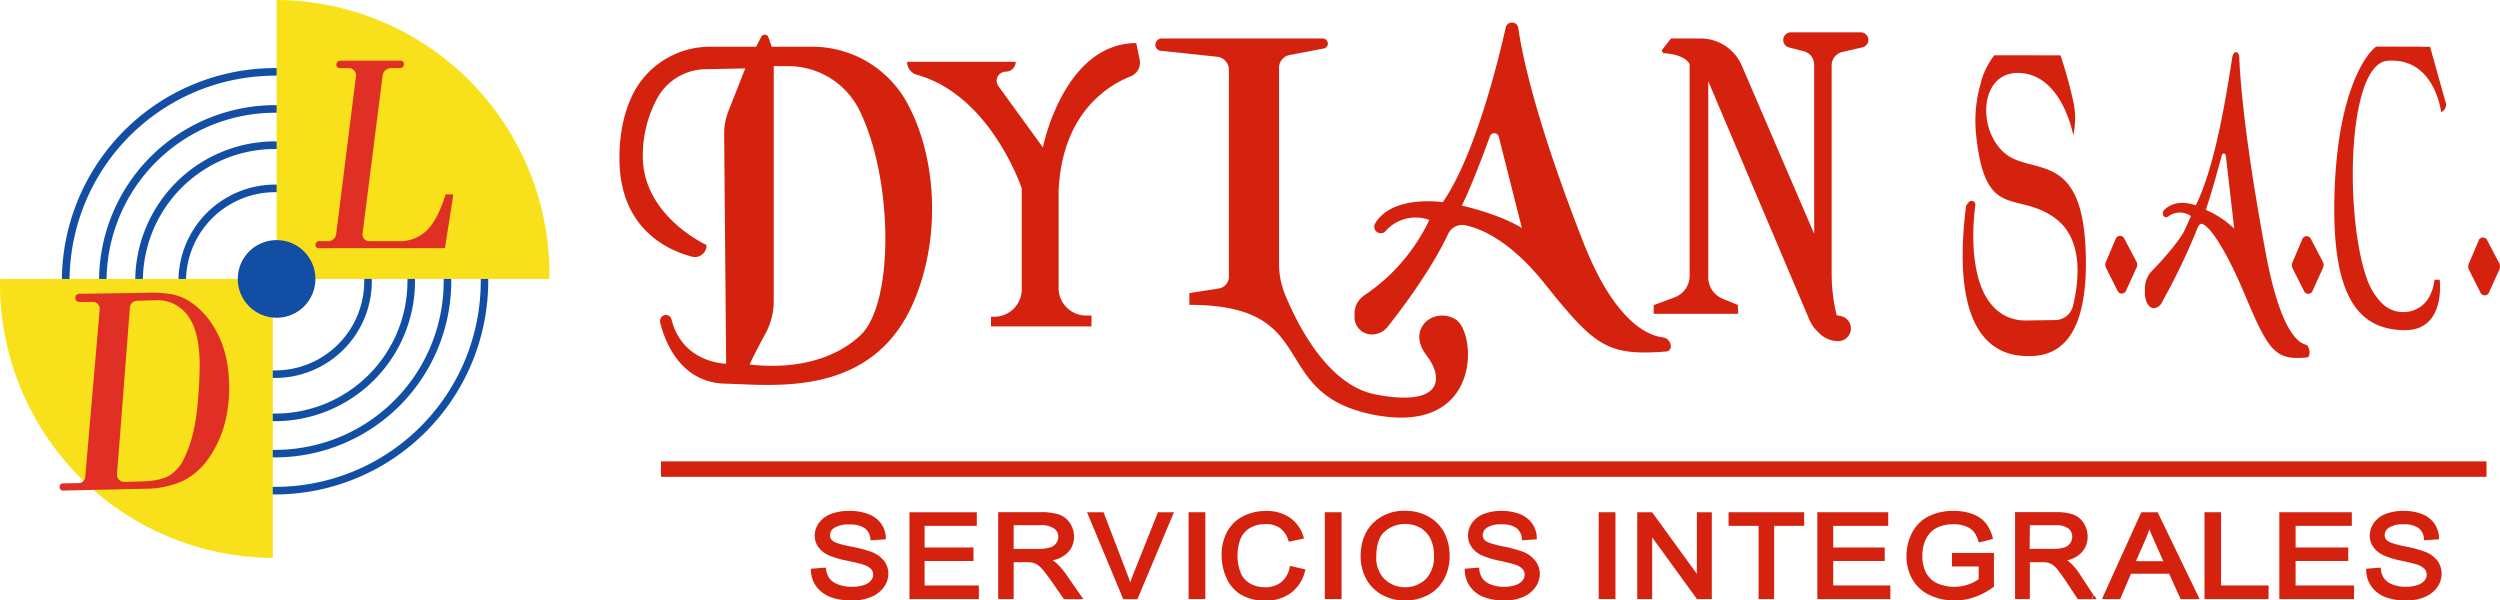
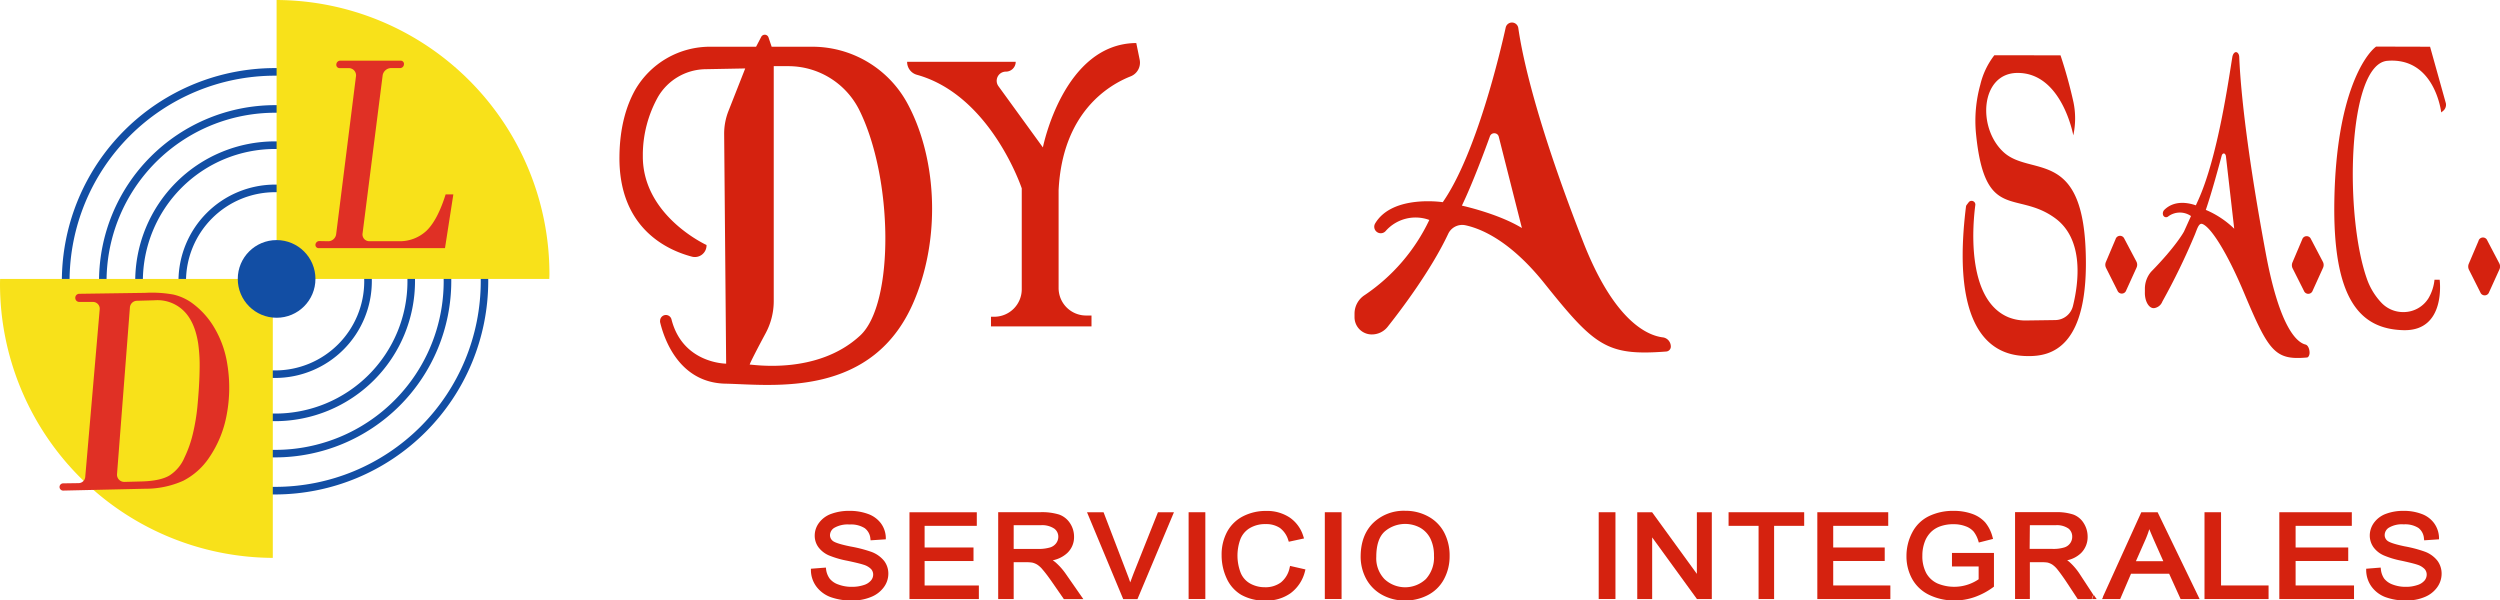
<svg xmlns="http://www.w3.org/2000/svg" viewBox="0 0 690.7 165.9">
  <defs>
    <style>.cls-1{fill:#124ea4;}.cls-2{fill:#f8e11a;}.cls-3{fill:#e03025;}.cls-4{fill:#d5220f;}</style>
  </defs>
  <g id="Capa_6" data-name="Capa 6">
    <path class="cls-1" d="M85.13,421.7A58.9,58.9,0,1,1,144,362.8,59,59,0,0,1,85.13,421.7Zm0-115.7a56.8,56.8,0,1,0,56.8,56.8A56.86,56.86,0,0,0,85.13,306Z" transform="translate(-9.11 -285.09)" />
    <path class="cls-1" d="M85.13,411.46a48.66,48.66,0,1,1,48.66-48.66A48.72,48.72,0,0,1,85.13,411.46Zm0-95.22a46.57,46.57,0,1,0,46.56,46.56A46.62,46.62,0,0,0,85.13,316.24Z" transform="translate(-9.11 -285.09)" />
    <path class="cls-1" d="M85.13,401.45a38.65,38.65,0,1,1,38.64-38.65A38.7,38.7,0,0,1,85.13,401.45Zm0-75.2a36.55,36.55,0,1,0,36.55,36.55A36.59,36.59,0,0,0,85.13,326.25Z" transform="translate(-9.11 -285.09)" />
    <path class="cls-1" d="M85.13,389.51a26.71,26.71,0,1,1,26.71-26.71A26.74,26.74,0,0,1,85.13,389.51Zm0-51.32a24.62,24.62,0,1,0,24.61,24.61A24.65,24.65,0,0,0,85.13,338.19Z" transform="translate(-9.11 -285.09)" />
  </g>
  <g id="Capa_4" data-name="Capa 4">
    <path class="cls-2" d="M9.11,363.49a75.74,75.74,0,0,0,75.37,75.73V362.16H9.14C9.13,362.6,9.11,363,9.11,363.49Z" transform="translate(-9.11 -285.09)" />
    <path class="cls-2" d="M160.91,360.83a75.75,75.75,0,0,0-75.38-75.74v77.07h75.34C160.88,361.71,160.91,361.27,160.91,360.83Z" transform="translate(-9.11 -285.09)" />
    <path class="cls-3" d="M25.56,419.63h0a1,1,0,0,1,1-1l4.27-.06a1.86,1.86,0,0,0,1.83-1.7l4-46.36a1.87,1.87,0,0,0-1.86-2H31a1.1,1.1,0,0,1-1.09-1.08h0A1.1,1.1,0,0,1,31,366.26L49.16,366a33.44,33.44,0,0,1,7.85.47,14.39,14.39,0,0,1,4.86,2.13,22.5,22.5,0,0,1,6.57,7.23,28.09,28.09,0,0,1,3.49,10,40,40,0,0,1-.2,13.9,30.56,30.56,0,0,1-4.81,11.75,19.1,19.1,0,0,1-7.2,6.44,25.32,25.32,0,0,1-10.46,2.2l-22.65.51A1,1,0,0,1,25.56,419.63Zm15.88-3.55a2,2,0,0,0,2.06,2.15l4.87-.13c3.31-.1,5.81-.63,7.51-1.61a10.9,10.9,0,0,0,4.2-5,31.71,31.71,0,0,0,2.27-6.38,55.47,55.47,0,0,0,1.31-7.81q.56-6,.6-10.22a43.19,43.19,0,0,0-.4-7.11q-.93-6-4-9a10.34,10.34,0,0,0-8-2.92l-5,.14A2,2,0,0,0,45,370.06Z" transform="translate(-9.11 -285.09)" />
    <path class="cls-3" d="M96.26,352.69h0a1.09,1.09,0,0,1,1-1l2.63.05a2.24,2.24,0,0,0,2.1-2l5.45-43.43a2,2,0,0,0-1.91-2.4h-2.64a.9.9,0,0,1-.86-1h0a1.1,1.1,0,0,1,1-1.06h16.82a.9.9,0,0,1,.86,1.05h0a1.08,1.08,0,0,1-1,1h-2.64a2.4,2.4,0,0,0-2.26,2.16l-5.52,43.44a1.87,1.87,0,0,0,1.78,2.23h8.14a10.75,10.75,0,0,0,7.85-3q3-3,5.17-9.94h2.13l-2.31,14.86-35,0A.9.9,0,0,1,96.26,352.69Z" transform="translate(-9.11 -285.09)" />
    <circle class="cls-1" cx="76.42" cy="77.06" r="10.73" />
  </g>
  <g id="Capa_5" data-name="Capa 5">
    <path class="cls-4" d="M646.07,380.28c-2.21-.54-7-4.22-10.87-24.67-4.9-26.21-7-44.3-7.43-54.69,0-.81-.42-1.41-.89-1.43h0c-.44,0-.84.51-1,1.24-1,6-4,27.75-9.51,39.8l-.59,1.29c-2.34-.81-6-1.39-8.7,1.24a1.43,1.43,0,0,0-.36,1.42v0a.88.88,0,0,0,1.38.44,5.38,5.38,0,0,1,6.34-.14l-1.94,4.29c-.13.24-2.3,4.18-9.09,11.11a7.23,7.23,0,0,0-1.71,4.63l0,.93c-.09,2.42,1,4.44,2.39,4.49h.08a2.84,2.84,0,0,0,2.35-1.82,183.3,183.3,0,0,0,9-18.54c.64-1.57,1.09-3.3,2.11-2.88,2.33.92,6.76,7.82,11.41,18.87,6.84,16.28,8.53,18.81,17.42,18,.39,0,.71-.58.74-1.24v-.15C647.17,381.4,646.72,380.44,646.07,380.28Zm-27.54-37.2c1.66-4.84,3.62-12.12,4.38-14.95.1-.4.34-.64.6-.64a.46.46,0,0,1,.34.18,1.16,1.16,0,0,1,.24.61l2.29,20A25.39,25.39,0,0,0,618.53,343.08Z" transform="translate(-9.11 -285.09)" />
    <path class="cls-4" d="M259.5,313.1A29.89,29.89,0,0,0,233.43,298H222.3l-.87-2.58a1.1,1.1,0,0,0-1-.74,1.12,1.12,0,0,0-1,.58L218,298H205.49a23.87,23.87,0,0,0-20.94,12c-2.43,4.39-4.22,10.33-4.3,18.34-.21,19.66,13,25.8,20,27.65a3.22,3.22,0,0,0,4.06-3.21s-17.6-8-17.6-24.46c0-.25,0-.51,0-.78a33.05,33.05,0,0,1,4.2-15.69,15.47,15.47,0,0,1,13-7.64L215,304l-4.61,11.71a17.09,17.09,0,0,0-1.21,6.47l.55,63.38s-12,0-15.1-12.23a1.6,1.6,0,0,0-1.83-1.19,1.62,1.62,0,0,0-1.32,1.59,1.47,1.47,0,0,0,0,.36c1.08,4.52,5.17,16.73,18.06,17s41.07,4.27,52.33-23.38C269.31,349.63,267.66,327.63,259.5,313.1Zm-12.73,64.68c-12,11.14-30.12,7.91-30.51,8.05-.24.07,2.4-5,4.42-8.75a18.77,18.77,0,0,0,2.2-8.84V303.37h3.94a21.91,21.91,0,0,1,19.61,11.95C255.92,334.2,256.25,369,246.77,377.78Z" transform="translate(-9.11 -285.09)" />
    <path class="cls-4" d="M259.73,302.16h30v0a2.72,2.72,0,0,1-2.73,2.72h0a2.53,2.53,0,0,0-2.49,2.12h0a2.52,2.52,0,0,0,.45,1.9l12.28,16.92s5.66-28.7,25.8-28.84l.94,4.6a4.07,4.07,0,0,1-2.51,4.61c-6.12,2.42-18.85,10-19.89,31.48v27a7.59,7.59,0,0,0,7.6,7.59h1.49v3H282.9V372.6h.9a7.6,7.6,0,0,0,7.6-7.6V337.13s-8.53-25.67-28.94-31.37a3.68,3.68,0,0,1-2.73-3.51Z" transform="translate(-9.11 -285.09)" />
-     <path class="cls-4" d="M328.33,297.49a1.77,1.77,0,0,1,1.77-1.77h44.44a1.43,1.43,0,0,1,1.43,1.42h0a1.37,1.37,0,0,1-1.12,1.35l-9.44,1.79a3.61,3.61,0,0,0-2.93,3.54v54.07a22.56,22.56,0,0,0,1.66,8.55c3.36,8.21,11.75,25.06,25,27.63,17.59,3.41,19.47-3.76,14-10.93s2-13.32,8-9.9,7.68,32.27-22.37,26.46-13.85-30.39-51.07-30.39l0-3.24,8.13-1.28a3.3,3.3,0,0,0,2.8-3.27V304.35a3.61,3.61,0,0,0-3.22-3.58l-15.63-1.65a1.64,1.64,0,0,1-1.47-1.63Z" transform="translate(-9.11 -285.09)" />
    <path class="cls-4" d="M470.1,379.15a2.52,2.52,0,0,0-1.58-.85c-4.13-.5-13.36-4.29-22-26.35-11.08-28.27-16.32-47.87-17.94-59.15a1.77,1.77,0,0,0-3.47-.12c-1.45,6.57-8.09,34.92-17.39,48.27,0,0-13.92-2.15-18.69,5.89a1.79,1.79,0,0,0,.29,2.17h0a1.8,1.8,0,0,0,2.61-.08A11,11,0,0,1,404,345.86a51.76,51.76,0,0,1-17.84,20.75,6.1,6.1,0,0,0-2.82,5.11v1a4.76,4.76,0,0,0,4.77,4.77,5.56,5.56,0,0,0,4.36-2.09c3.57-4.5,11.94-15.5,16.73-25.67a4.28,4.28,0,0,1,4.7-2.42c4.38.92,12.46,4.26,21.9,16.06,13.93,17.4,17.24,20.09,33.66,18.84a1.38,1.38,0,0,0,1.27-1.38A2.64,2.64,0,0,0,470.1,379.15ZM413,341.9c3-6.22,6.44-15.54,7.75-19.16a1.27,1.27,0,0,1,1.21-.84,1.37,1.37,0,0,1,.69.2,1.25,1.25,0,0,1,.54.77l6.39,25.22C423,344.07,413,341.9,413,341.9Z" transform="translate(-9.11 -285.09)" />
-     <path class="cls-4" d="M468.92,299.79c2,.14,5.72.71,7,3v58.44a6.36,6.36,0,0,1-4.11,6L466,369.39v2.39h23.35l-.11-2.44-4.17-1.71a6.38,6.38,0,0,1-4-5.9V307.54L509,373.42a9.59,9.59,0,0,0,2.08,3.07l.67.67a7.4,7.4,0,0,0,5.23,2.17h0a3.5,3.5,0,0,0,3.5-3.49h0a3.49,3.49,0,0,0-2.81-3.43l-1.17-.24,0-.2a48.28,48.28,0,0,1-1.34-11.29V303.17a3.81,3.81,0,0,1,2.95-3.72l5.56-1.28a2.1,2.1,0,0,0,1.63-2.05h0a2.1,2.1,0,0,0-2.1-2.1H503.9a2.12,2.12,0,0,0-2.12,2.12h0a2.12,2.12,0,0,0,1.6,2.06l4.08,1.05a3.81,3.81,0,0,1,2.87,3.69V349.7l-20-46.48a12.41,12.41,0,0,0-11.4-7.5h-8.15l-2.32,2.95A.69.69,0,0,0,468.92,299.79Z" transform="translate(-9.11 -285.09)" />
    <path class="cls-4" d="M578.39,300.38a130.21,130.21,0,0,1,3.59,13,22.19,22.19,0,0,1-.06,9.11h0s-3.12-17.38-15.49-17.25c-10.11.1-11.14,15.07-3.8,21.86s21.46-1.08,22.68,26.63-9.77,29.76-15.75,29.74-22.2-1.62-17.29-41.28a1,1,0,0,1,.2-.5L553,341a1,1,0,0,1,1.29-.3h0a1,1,0,0,1,.56,1.05c-.57,4.24-2.89,26,9.17,31a12.66,12.66,0,0,0,5,.88l7.91-.11a5.09,5.09,0,0,0,4.89-3.87c1.54-6.21,3.23-18.42-5-24.34-10.67-7.72-19.39,1.19-21.79-23.39a37.35,37.35,0,0,1,1.2-13.43,21.29,21.29,0,0,1,3.88-8.14Z" transform="translate(-9.11 -285.09)" />
    <path class="cls-4" d="M593.6,351.17l-2.69,6.34a1.93,1.93,0,0,0,.05,1.58l3.17,6.31a1.28,1.28,0,0,0,2.4-.07l2.85-6.27a1.93,1.93,0,0,0,0-1.66L596,351A1.28,1.28,0,0,0,593.6,351.17Z" transform="translate(-9.11 -285.09)" />
    <path class="cls-4" d="M680.49,298l4.36,15.61v0a2.19,2.19,0,0,1-.82,2.17l-.46.37s-1.72-15.28-14.85-14.26c-11.14.87-12,43.27-5.49,60.77a18.48,18.48,0,0,0,3.75,6h0a8.25,8.25,0,0,0,6.06,2.65h0a8.1,8.1,0,0,0,7-3.81,12.39,12.39,0,0,0,1.67-5.12h1.43s1.88,14.23-10,13.93-19.64-8.3-19.09-36.17c.57-28.89,8.46-39.87,11.53-42.18Z" transform="translate(-9.11 -285.09)" />
    <path class="cls-4" d="M645.17,351.23l-2.69,6.34a2,2,0,0,0,0,1.59l3.17,6.3a1.28,1.28,0,0,0,2.4-.06l2.85-6.28a1.91,1.91,0,0,0,0-1.65l-3.34-6.37A1.28,1.28,0,0,0,645.17,351.23Z" transform="translate(-9.11 -285.09)" />
    <path class="cls-4" d="M693.86,351.68,691.17,358a2,2,0,0,0,.05,1.59l3.17,6.3a1.28,1.28,0,0,0,2.4-.06l2.85-6.28a1.91,1.91,0,0,0,0-1.65l-3.34-6.37A1.28,1.28,0,0,0,693.86,351.68Z" transform="translate(-9.11 -285.09)" />
-     <rect class="cls-4" x="182.62" y="127.47" width="504.35" height="4.26" />
    <path class="cls-4" d="M254.54,443.6a6.26,6.26,0,0,1-1.28,3.77,8,8,0,0,1-3.57,2.68,13.23,13.23,0,0,1-5.12.95,16.89,16.89,0,0,1-6-.95,8.64,8.64,0,0,1-3.91-2.9,7.7,7.7,0,0,1-1.51-4.42v-.51l4.13-.32.06.48a5.51,5.51,0,0,0,1,2.58,5.24,5.24,0,0,0,2.37,1.61,10.33,10.33,0,0,0,3.76.65,10.18,10.18,0,0,0,3.27-.49,4.19,4.19,0,0,0,2-1.26,2.5,2.5,0,0,0,.61-1.62,2.25,2.25,0,0,0-.57-1.53,4.91,4.91,0,0,0-2.09-1.21c-.67-.23-2.19-.61-4.51-1.1a26,26,0,0,1-5.05-1.47,7.18,7.18,0,0,1-2.93-2.3,5.36,5.36,0,0,1-1-3.17,5.87,5.87,0,0,1,1.21-3.56,7.19,7.19,0,0,1,3.44-2.48,14.24,14.24,0,0,1,4.86-.8,14.62,14.62,0,0,1,5.2.85,7.64,7.64,0,0,1,3.57,2.58,7,7,0,0,1,1.36,3.91l0,.52-4.2.28-.06-.48A4,4,0,0,0,248,431a7.15,7.15,0,0,0-4.19-1,7.42,7.42,0,0,0-4.2.92,2.42,2.42,0,0,0-1.19,2,2,2,0,0,0,.8,1.63c.4.32,1.58.86,4.91,1.53a37,37,0,0,1,5.75,1.49,8.12,8.12,0,0,1,3.51,2.5A5.78,5.78,0,0,1,254.54,443.6Z" transform="translate(-9.11 -285.09)" />
    <polygon class="cls-4" points="270.44 161.76 270.44 165.51 251.27 165.51 251.27 141.53 269.87 141.53 269.87 145.28 255.45 145.28 255.45 151.26 268.96 151.26 268.96 155 255.45 155 255.45 161.76 270.44 161.76" />
    <path class="cls-4" d="M303.48,443.52a17.26,17.26,0,0,0-2.85-3.15c-.19-.15-.42-.32-.67-.48a8.31,8.31,0,0,0,4-2,6,6,0,0,0,1.89-4.51,6.7,6.7,0,0,0-1.13-3.76,6,6,0,0,0-3-2.37,16.11,16.11,0,0,0-5.25-.65H284.89v24h4.28V440.42h3.36a11,11,0,0,1,1.74.1,4.74,4.74,0,0,1,1.38.55,6.54,6.54,0,0,1,1.56,1.44c.62.71,1.42,1.76,2.37,3.11l3.46,5h5.38Zm-7.66-6.77h-6.65V430.2h7.44a6,6,0,0,1,3.79.95,2.76,2.76,0,0,1,1.1,2.25,3,3,0,0,1-.57,1.74,3.27,3.27,0,0,1-1.71,1.2A11.21,11.21,0,0,1,295.82,436.75Z" transform="translate(-9.11 -285.09)" />
    <path class="cls-4" d="M333.45,426.61l-10.08,24h-3.94l-10-24H314l6.51,17c.33.82.61,1.62.86,2.38.28-.8.57-1.6.89-2.38l6.77-17Z" transform="translate(-9.11 -285.09)" />
    <rect class="cls-4" x="328.39" y="141.52" width="4.62" height="23.98" />
    <path class="cls-4" d="M369.78,442.41l-.14.55a10.68,10.68,0,0,1-3.94,6,11.42,11.42,0,0,1-6.87,2.06,13.12,13.12,0,0,1-6.79-1.59,10.1,10.1,0,0,1-4.05-4.59,15.11,15.11,0,0,1-1.37-6.38,13.21,13.21,0,0,1,1.56-6.52,10.34,10.34,0,0,1,4.45-4.26,13.78,13.78,0,0,1,6.26-1.43,11.32,11.32,0,0,1,6.55,1.83,9.65,9.65,0,0,1,3.76,5.2l.19.57-4.21.91-.14-.42a6.56,6.56,0,0,0-2.32-3.39,6.79,6.79,0,0,0-3.9-1.06,8.2,8.2,0,0,0-4.56,1.19,6.24,6.24,0,0,0-2.52,3.15,13.2,13.2,0,0,0,.14,9.1,6,6,0,0,0,2.66,3,8.24,8.24,0,0,0,4,1A7.15,7.15,0,0,0,363,446a7,7,0,0,0,2.41-4.07l.12-.49Z" transform="translate(-9.11 -285.09)" />
    <rect class="cls-4" x="366.02" y="141.52" width="4.63" height="23.98" />
    <path class="cls-4" d="M408.11,432.22a10.71,10.71,0,0,0-4.39-4.43,13,13,0,0,0-6.38-1.58,12.16,12.16,0,0,0-8.85,3.36c-2.29,2.25-3.46,5.39-3.46,9.34a12.94,12.94,0,0,0,1.47,6,11,11,0,0,0,4.36,4.47,13,13,0,0,0,6.46,1.63,13.55,13.55,0,0,0,6.2-1.47,10.48,10.48,0,0,0,4.5-4.37,13.28,13.28,0,0,0,1.59-6.52A13.63,13.63,0,0,0,408.11,432.22Zm-2.82,6.41a8.8,8.8,0,0,1-2.24,6.44,8.35,8.35,0,0,1-11.45,0,8.28,8.28,0,0,1-2.25-6.14c0-3.27.79-5.62,2.33-7a8.69,8.69,0,0,1,9.86-1,7.14,7.14,0,0,1,2.78,3A10.55,10.55,0,0,1,405.29,438.63Z" transform="translate(-9.11 -285.09)" />
-     <path class="cls-4" d="M434.53,443.6a6.5,6.5,0,0,1-1.25,3.77,7.78,7.78,0,0,1-3.47,2.68,12.45,12.45,0,0,1-4.95.95,15.84,15.84,0,0,1-5.81-.95,8.29,8.29,0,0,1-3.79-2.9,8,8,0,0,1-1.47-4.42v-.51l4-.32,0,.48a5.61,5.61,0,0,0,.94,2.58,5.06,5.06,0,0,0,2.29,1.61,9.68,9.68,0,0,0,3.64.65,9.49,9.49,0,0,0,3.16-.49,4.07,4.07,0,0,0,1.93-1.26,2.53,2.53,0,0,0,.59-1.62,2.28,2.28,0,0,0-.55-1.53,4.7,4.7,0,0,0-2-1.21c-.65-.23-2.12-.61-4.37-1.1a24.43,24.43,0,0,1-4.89-1.47,7,7,0,0,1-2.84-2.3,5.54,5.54,0,0,1-1-3.17,6.08,6.08,0,0,1,1.16-3.56,7.12,7.12,0,0,1,3.35-2.48,13.38,13.38,0,0,1,4.71-.8,13.79,13.79,0,0,1,5,.85,7.51,7.51,0,0,1,3.46,2.58,7.22,7.22,0,0,1,1.32,3.91v.52l-4.06.28-.06-.48a4,4,0,0,0-1.52-2.93,6.76,6.76,0,0,0-4.06-1,7,7,0,0,0-4.07.92,2.47,2.47,0,0,0-1.16,2,2,2,0,0,0,.78,1.63c.4.32,1.54.86,4.76,1.53a35.3,35.3,0,0,1,5.58,1.49,7.91,7.91,0,0,1,3.4,2.5A5.94,5.94,0,0,1,434.53,443.6Z" transform="translate(-9.11 -285.09)" />
    <rect class="cls-4" x="441.69" y="141.52" width="4.63" height="23.98" />
    <polygon class="cls-4" points="472.94 141.52 472.94 165.51 468.84 165.51 456.46 148.47 456.46 165.51 452.34 165.51 452.34 141.52 456.44 141.52 468.81 158.55 468.81 141.52 472.94 141.52" />
    <polygon class="cls-4" points="498.46 141.52 498.46 145.28 490.15 145.28 490.15 165.51 485.86 165.51 485.86 145.28 477.57 145.28 477.57 141.52 498.46 141.52" />
    <polygon class="cls-4" points="522.27 161.75 522.27 165.51 502.09 165.51 502.09 141.52 521.68 141.52 521.68 145.28 506.48 145.28 506.48 151.26 520.71 151.26 520.71 154.99 506.48 154.99 506.48 161.75 522.27 161.75" />
    <path class="cls-4" d="M560,437.85v9.31l-.21.16a19.58,19.58,0,0,1-5.17,2.74,16.62,16.62,0,0,1-5.49.93,15.86,15.86,0,0,1-6.91-1.49,10.68,10.68,0,0,1-4.78-4.39,12.85,12.85,0,0,1-1.61-6.39,13.86,13.86,0,0,1,1.59-6.51,10.22,10.22,0,0,1,4.64-4.53,15.29,15.29,0,0,1,6.81-1.45,15,15,0,0,1,5.08.82,8.78,8.78,0,0,1,3.65,2.39,10.48,10.48,0,0,1,2,4l.15.54-3.93,1-.14-.45a7.85,7.85,0,0,0-1.3-2.58,5.37,5.37,0,0,0-2.21-1.46,9.09,9.09,0,0,0-3.29-.57,10.61,10.61,0,0,0-3.77.6,7,7,0,0,0-2.5,1.55,7.64,7.64,0,0,0-1.49,2.12,10.67,10.67,0,0,0-.9,4.39,9.87,9.87,0,0,0,1.08,4.86,6.75,6.75,0,0,0,3.13,2.86,12,12,0,0,0,11.34-1.17V441.6h-7.37v-3.74Z" transform="translate(-9.11 -285.09)" />
    <path class="cls-4" d="M587.28,450l0,.12h.13Z" transform="translate(-9.11 -285.09)" />
    <path class="cls-4" d="M588,450.07l-.13-.18-.31-.49-.23.55,0,.12-.22.53h1.28Z" transform="translate(-9.11 -285.09)" />
    <path class="cls-4" d="M583.58,443.51a16.72,16.72,0,0,0-2.71-3.14,5.8,5.8,0,0,0-.65-.49,7.75,7.75,0,0,0,3.85-2,6.22,6.22,0,0,0,1.81-4.5,6.94,6.94,0,0,0-1.09-3.77,5.71,5.71,0,0,0-2.89-2.37,14.68,14.68,0,0,0-5-.65H565.83v24h4.09V440.42h3.21a10.33,10.33,0,0,1,1.66.09,4.72,4.72,0,0,1,1.32.56,6.57,6.57,0,0,1,1.49,1.43c.58.72,1.34,1.77,2.26,3.12l3.29,5H587l.22-.53,0-.12.23-.55ZM569.92,430.2H577a5.57,5.57,0,0,1,3.62.94,2.81,2.81,0,0,1,1,2.26,3,3,0,0,1-.54,1.74,3.08,3.08,0,0,1-1.63,1.19,10.19,10.19,0,0,1-3.25.41h-6.34Z" transform="translate(-9.11 -285.09)" />
    <path class="cls-4" d="M605.22,426.61h-4.51L590.37,449.4l-.25.55,0,.12-.25.53h5l3-7H608.4l3.17,7h5.25Zm-6,13.53,2.65-6a25.9,25.9,0,0,0,1.05-2.86c.37.94.83,2,1.37,3.24l2.5,5.62Z" transform="translate(-9.11 -285.09)" />
    <polygon class="cls-4" points="626.76 161.75 626.76 165.51 609.06 165.51 609.06 141.52 613.63 141.52 613.63 161.75 626.76 161.75" />
    <polygon class="cls-4" points="650.37 161.75 650.37 165.51 629.73 165.51 629.73 141.52 649.76 141.52 649.76 145.28 634.23 145.28 634.23 151.26 648.77 151.26 648.77 154.99 634.23 154.99 634.23 161.75 650.37 161.75" />
    <path class="cls-4" d="M683.68,443.6a6.42,6.42,0,0,1-1.24,3.77,7.87,7.87,0,0,1-3.48,2.68,12.61,12.61,0,0,1-5,.94,16.06,16.06,0,0,1-5.84-.94,8.4,8.4,0,0,1-3.81-2.9,7.88,7.88,0,0,1-1.47-4.42v-.51l4-.32.06.48a5.49,5.49,0,0,0,.92,2.58,5.27,5.27,0,0,0,2.3,1.61,9.92,9.92,0,0,0,3.67.65,9.57,9.57,0,0,0,3.18-.49,4.19,4.19,0,0,0,2-1.26,2.59,2.59,0,0,0,.59-1.62,2.29,2.29,0,0,0-.56-1.53,4.75,4.75,0,0,0-2-1.21c-.65-.23-2.13-.61-4.39-1.1a24.07,24.07,0,0,1-4.92-1.48,7,7,0,0,1-2.86-2.29,5.61,5.61,0,0,1-1-3.17,6,6,0,0,1,1.17-3.56,7.12,7.12,0,0,1,3.35-2.48,13.51,13.51,0,0,1,4.74-.8,13.9,13.9,0,0,1,5.06.85,7.37,7.37,0,0,1,3.47,2.58,7.16,7.16,0,0,1,1.34,3.91l0,.52-4.1.28-.06-.48a4,4,0,0,0-1.51-2.93,6.85,6.85,0,0,0-4.08-1,7,7,0,0,0-4.1.92,2.43,2.43,0,0,0-1.16,2,2,2,0,0,0,.78,1.63c.4.32,1.55.86,4.78,1.53a34.82,34.82,0,0,1,5.61,1.49,7.92,7.92,0,0,1,3.42,2.5A6,6,0,0,1,683.68,443.6Z" transform="translate(-9.11 -285.09)" />
  </g>
</svg>